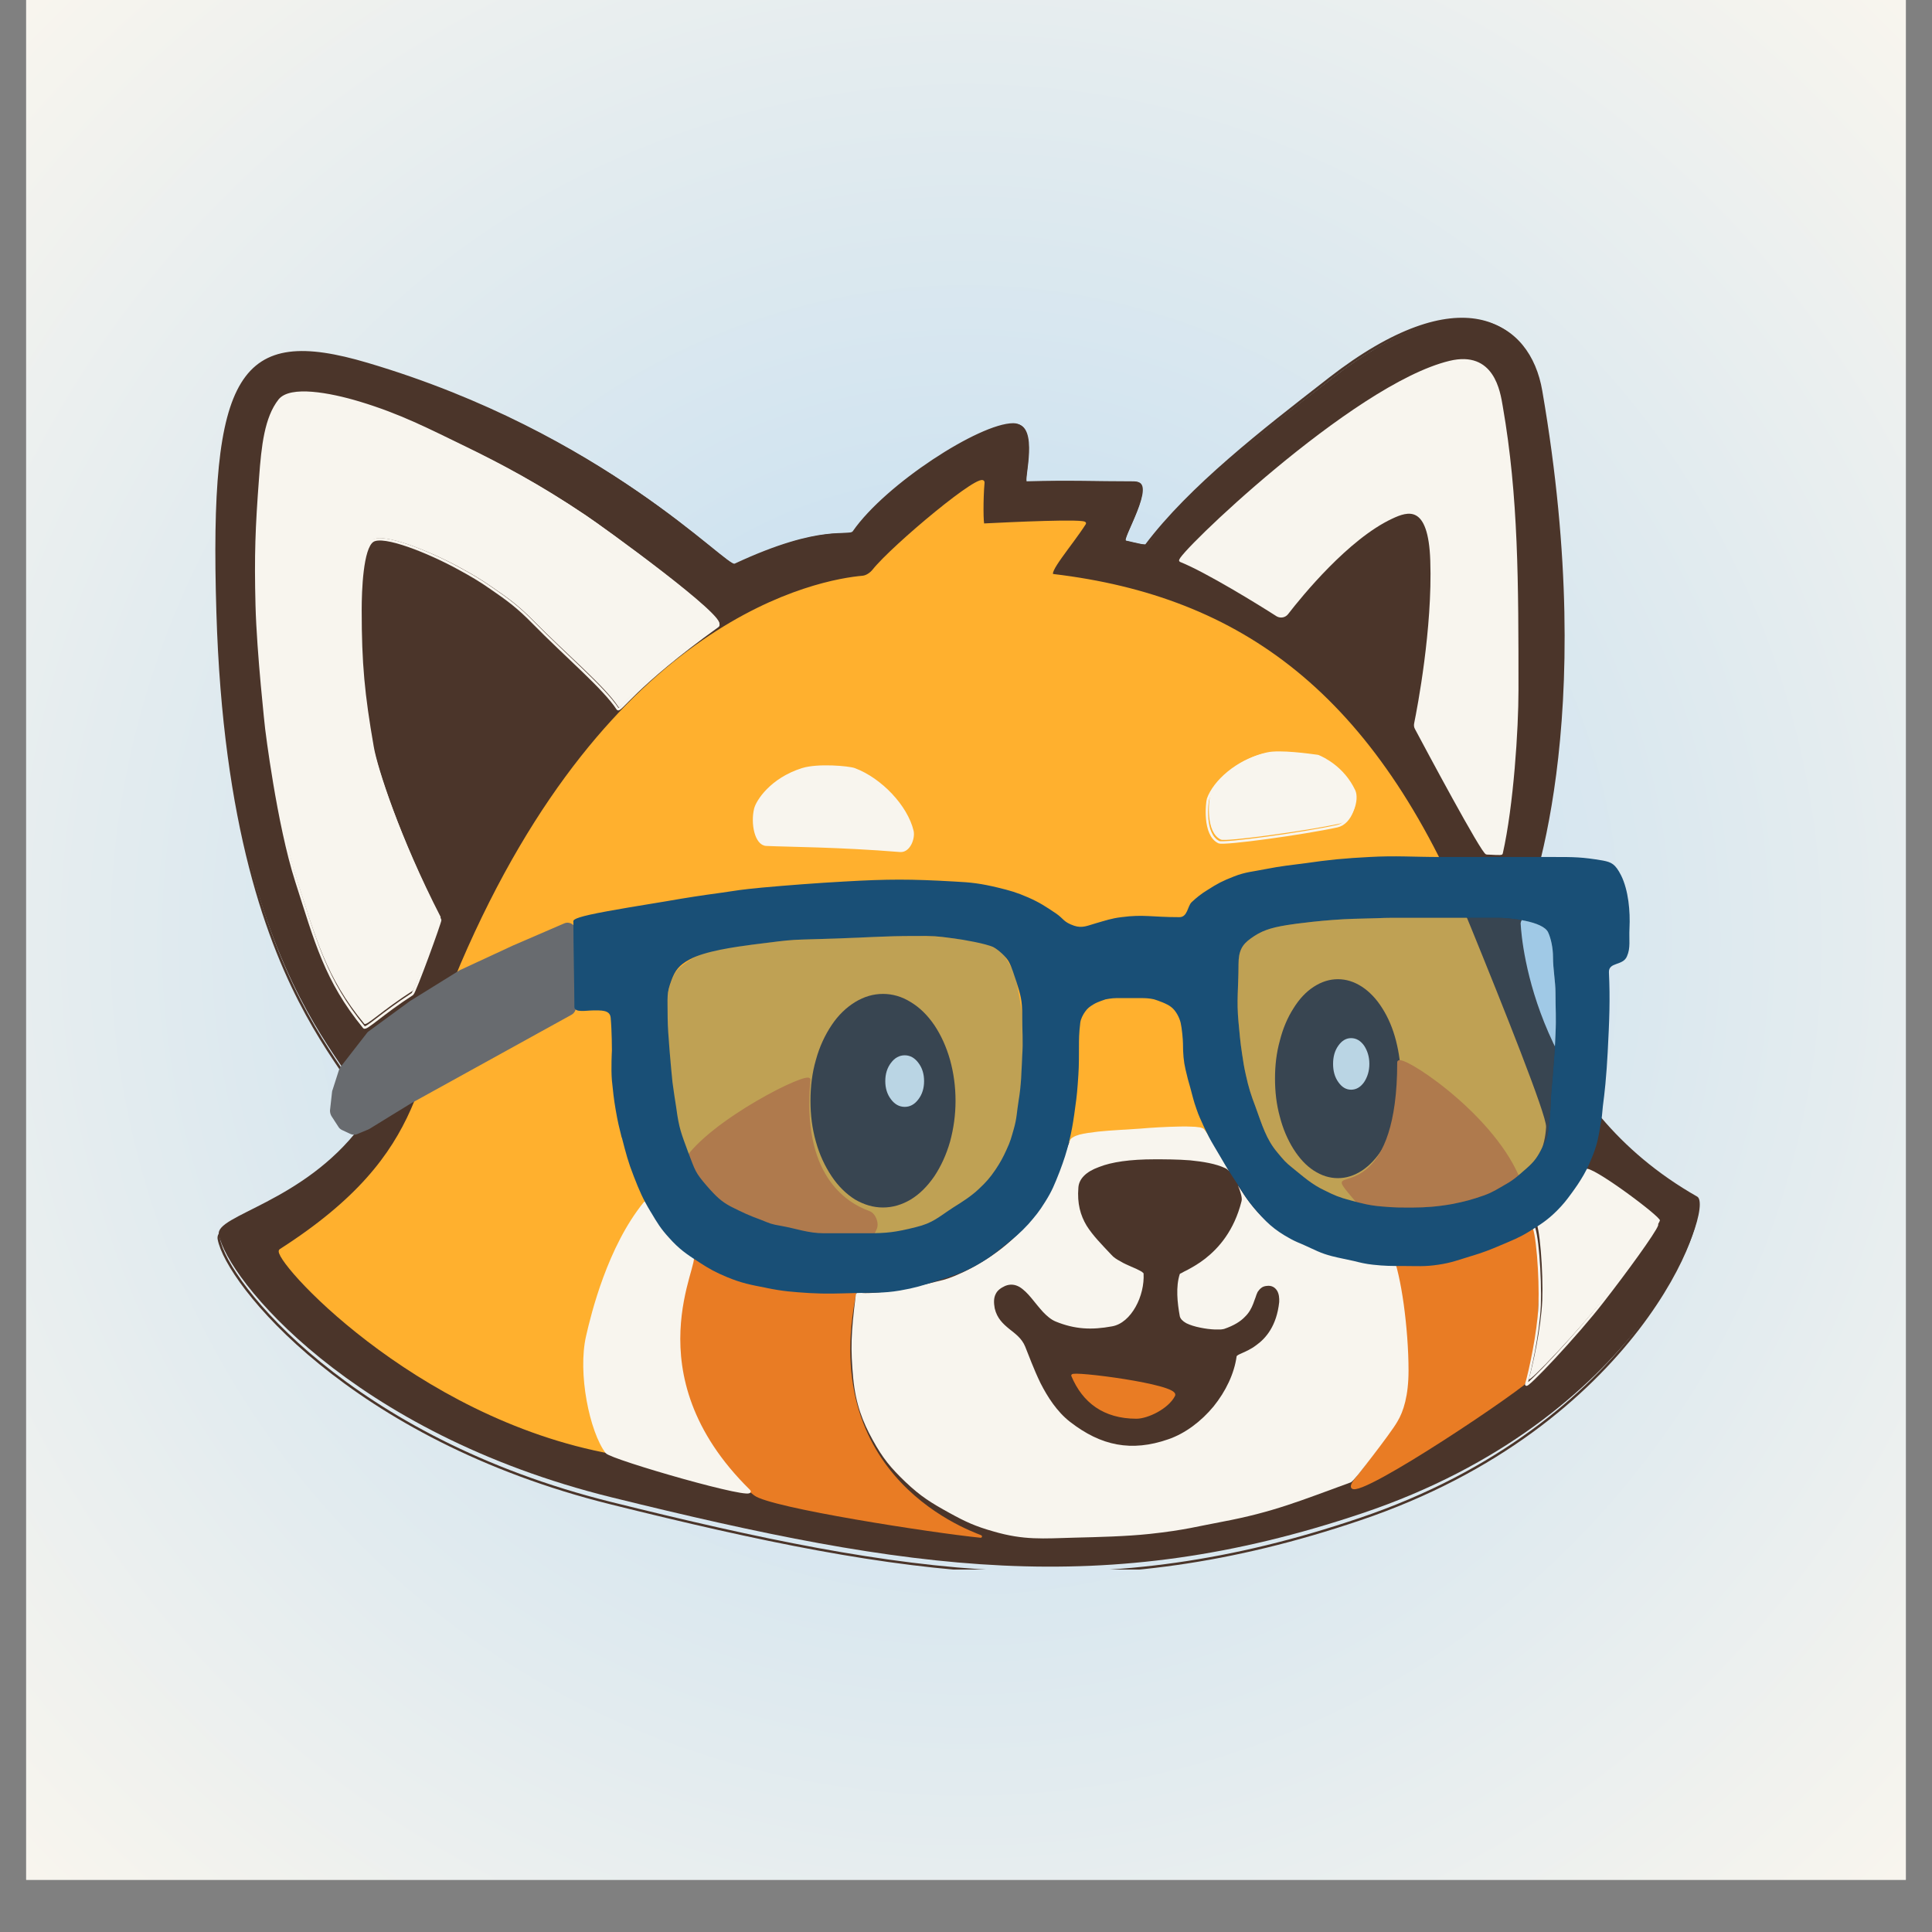
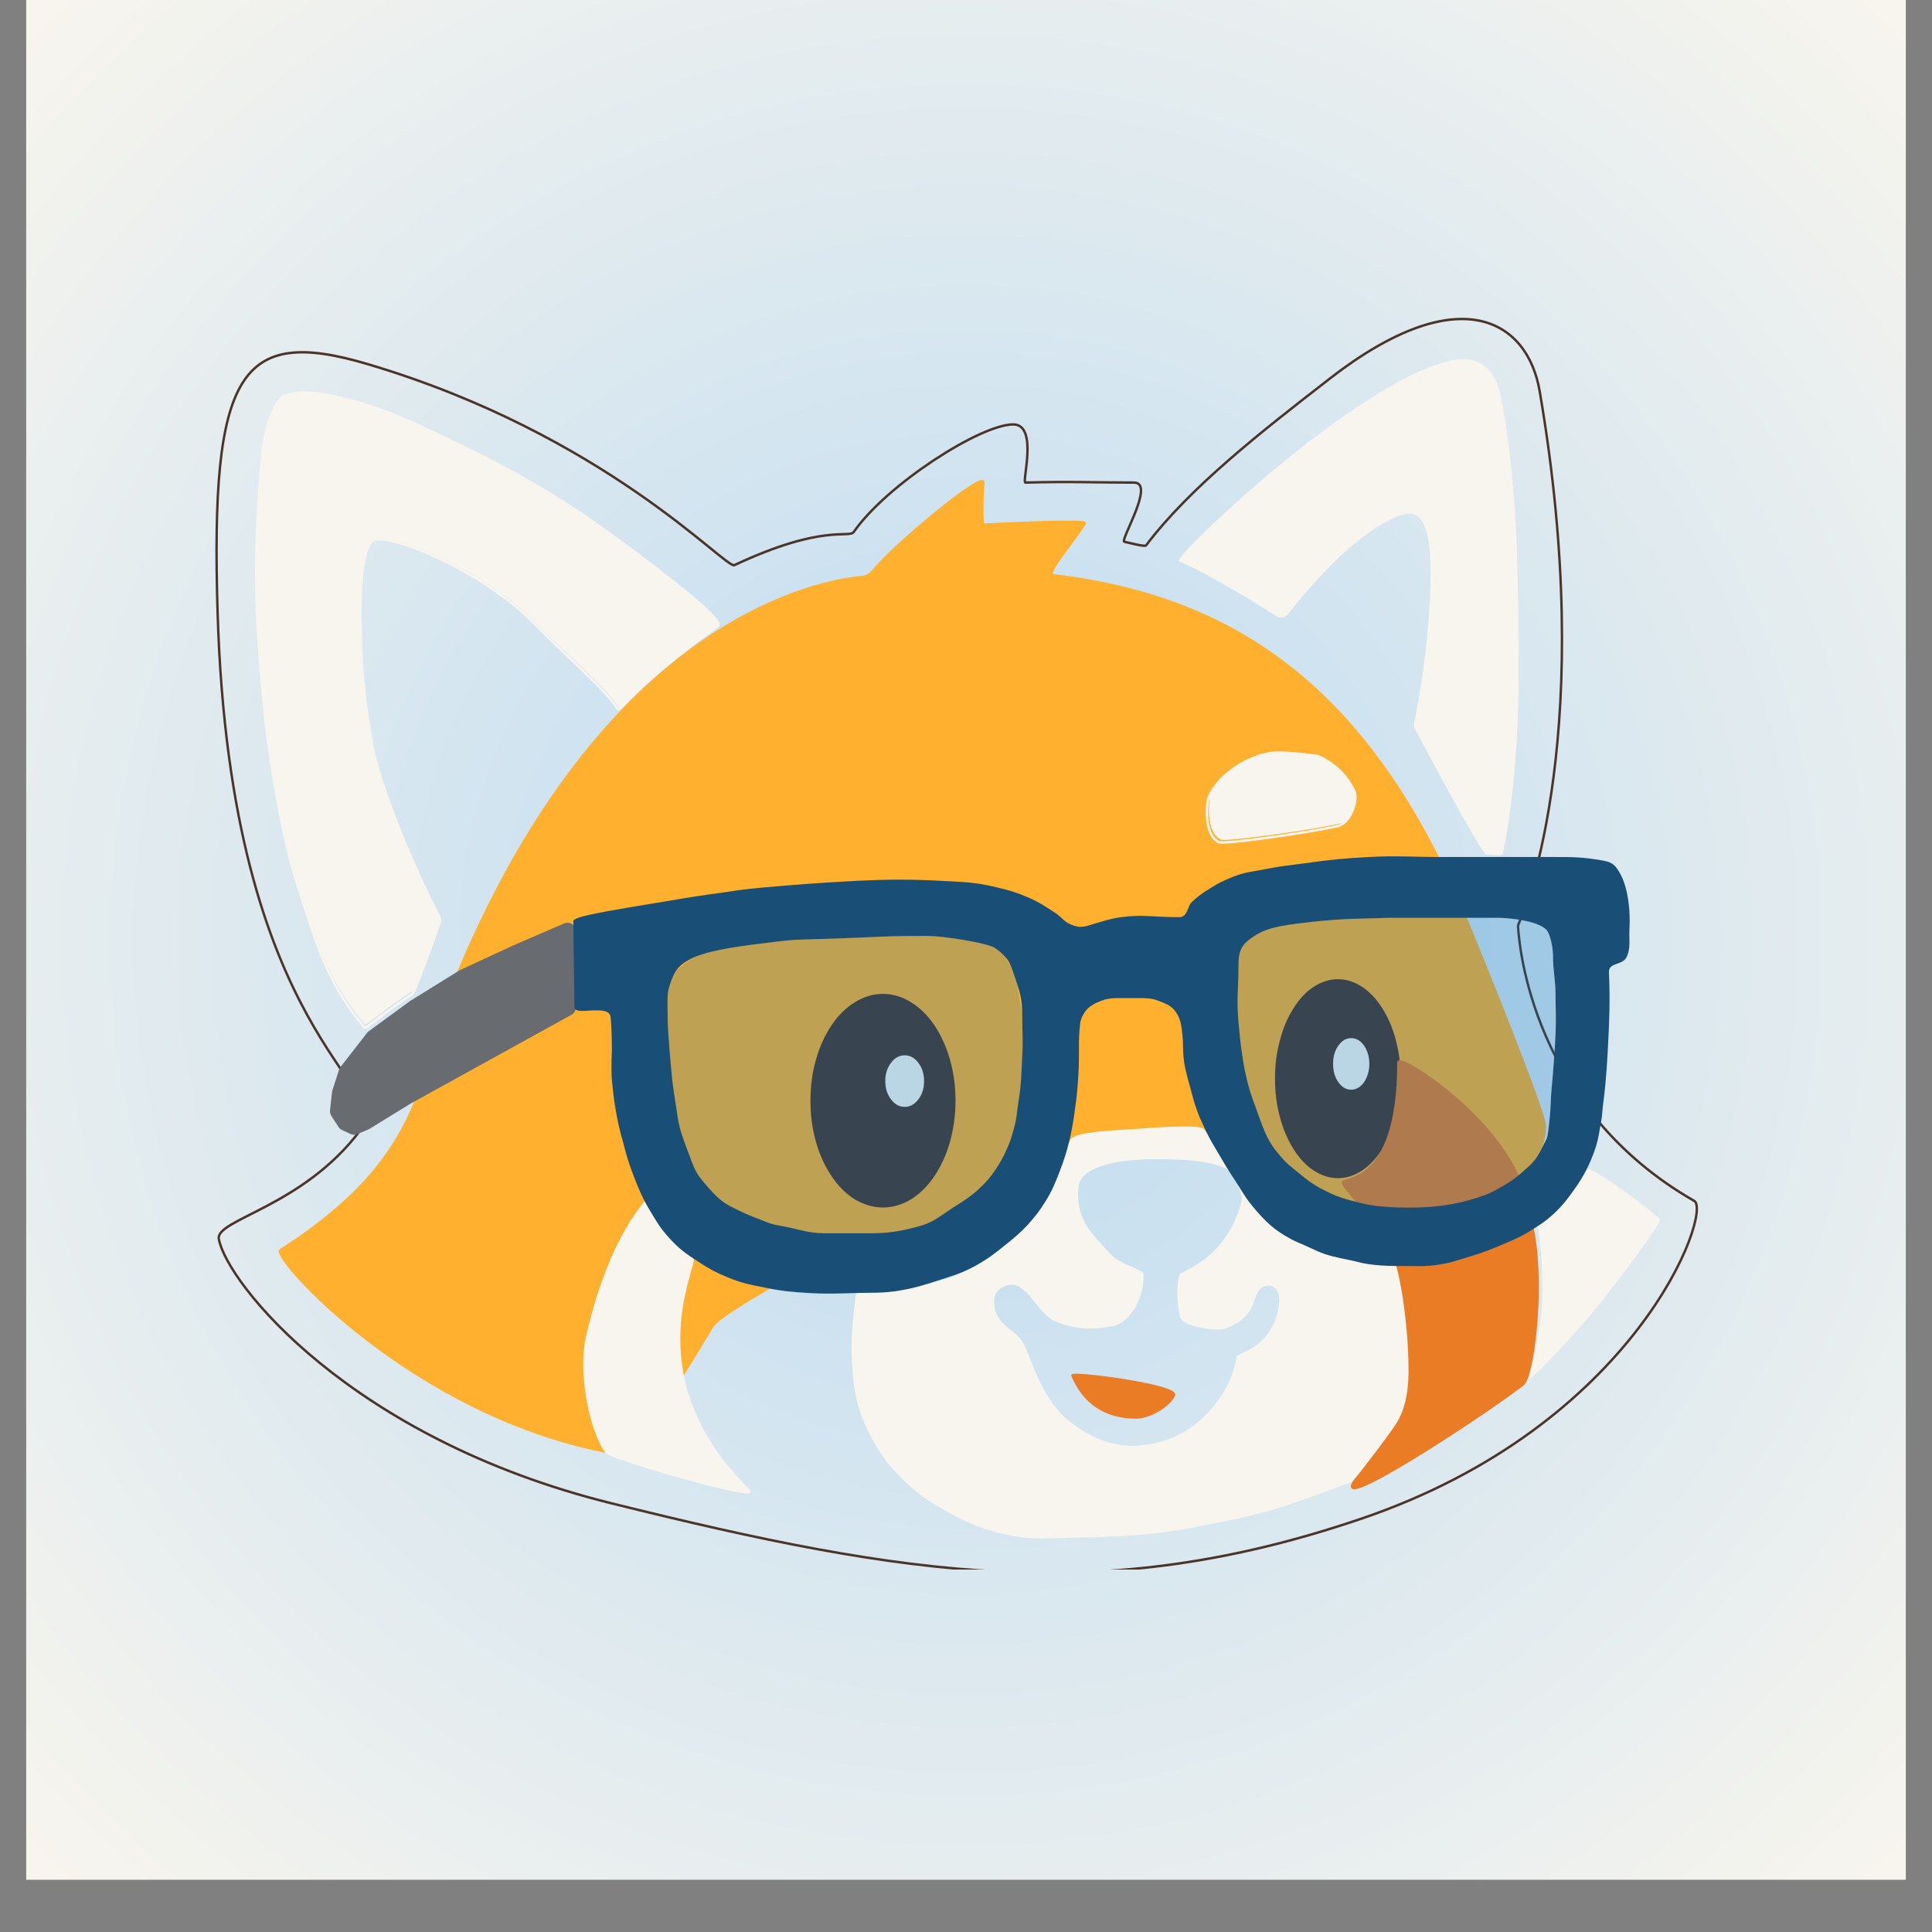
<svg xmlns="http://www.w3.org/2000/svg" width="48" zoomAndPan="magnify" viewBox="0 0 36 36" height="48" preserveAspectRatio="xMidYMid meet" version="1.0">
  <rect x="0" y="0" width="36" height="36" fill="#808080" stroke="none" />
  <defs>
    <clipPath id="9b4de5d486">
      <path d="M 0.488 0 L 35.512 0 L 35.512 35.027 L 0.488 35.027 Z M 0.488 0 " clip-rule="nonzero" />
    </clipPath>
    <radialGradient gradientTransform="matrix(1, 0, 0, 1, 0.486, 0)" gradientUnits="userSpaceOnUse" r="24.768" cx="17.514" id="60a4d9e4ab" cy="17.514" fx="17.514" fy="17.514">
      <stop stop-opacity="1" stop-color="rgb(73.515%, 85.571%, 94.499%)" offset="0" />
      <stop stop-opacity="1" stop-color="rgb(73.843%, 85.716%, 94.482%)" offset="0.016" />
      <stop stop-opacity="1" stop-color="rgb(74.123%, 85.84%, 94.469%)" offset="0.027" />
      <stop stop-opacity="1" stop-color="rgb(74.403%, 85.965%, 94.455%)" offset="0.039" />
      <stop stop-opacity="1" stop-color="rgb(74.684%, 86.089%, 94.441%)" offset="0.051" />
      <stop stop-opacity="1" stop-color="rgb(74.965%, 86.212%, 94.427%)" offset="0.062" />
      <stop stop-opacity="1" stop-color="rgb(75.244%, 86.337%, 94.414%)" offset="0.074" />
      <stop stop-opacity="1" stop-color="rgb(75.525%, 86.461%, 94.4%)" offset="0.086" />
      <stop stop-opacity="1" stop-color="rgb(75.806%, 86.584%, 94.386%)" offset="0.098" />
      <stop stop-opacity="1" stop-color="rgb(76.085%, 86.71%, 94.373%)" offset="0.109" />
      <stop stop-opacity="1" stop-color="rgb(76.366%, 86.833%, 94.359%)" offset="0.121" />
      <stop stop-opacity="1" stop-color="rgb(76.646%, 86.957%, 94.345%)" offset="0.133" />
      <stop stop-opacity="1" stop-color="rgb(76.926%, 87.082%, 94.331%)" offset="0.145" />
      <stop stop-opacity="1" stop-color="rgb(77.206%, 87.206%, 94.318%)" offset="0.156" />
      <stop stop-opacity="1" stop-color="rgb(77.487%, 87.329%, 94.304%)" offset="0.168" />
      <stop stop-opacity="1" stop-color="rgb(77.768%, 87.454%, 94.29%)" offset="0.18" />
      <stop stop-opacity="1" stop-color="rgb(78.047%, 87.578%, 94.276%)" offset="0.191" />
      <stop stop-opacity="1" stop-color="rgb(78.328%, 87.701%, 94.261%)" offset="0.203" />
      <stop stop-opacity="1" stop-color="rgb(78.609%, 87.827%, 94.247%)" offset="0.215" />
      <stop stop-opacity="1" stop-color="rgb(78.888%, 87.95%, 94.234%)" offset="0.227" />
      <stop stop-opacity="1" stop-color="rgb(79.169%, 88.074%, 94.22%)" offset="0.238" />
      <stop stop-opacity="1" stop-color="rgb(79.449%, 88.199%, 94.206%)" offset="0.25" />
      <stop stop-opacity="1" stop-color="rgb(79.683%, 88.303%, 94.196%)" offset="0.262" />
      <stop stop-opacity="1" stop-color="rgb(79.869%, 88.385%, 94.186%)" offset="0.27" />
      <stop stop-opacity="1" stop-color="rgb(80.057%, 88.467%, 94.177%)" offset="0.277" />
      <stop stop-opacity="1" stop-color="rgb(80.243%, 88.55%, 94.168%)" offset="0.285" />
      <stop stop-opacity="1" stop-color="rgb(80.431%, 88.634%, 94.159%)" offset="0.293" />
      <stop stop-opacity="1" stop-color="rgb(80.617%, 88.716%, 94.15%)" offset="0.301" />
      <stop stop-opacity="1" stop-color="rgb(80.804%, 88.799%, 94.141%)" offset="0.309" />
      <stop stop-opacity="1" stop-color="rgb(80.991%, 88.881%, 94.131%)" offset="0.316" />
      <stop stop-opacity="1" stop-color="rgb(81.178%, 88.963%, 94.122%)" offset="0.324" />
      <stop stop-opacity="1" stop-color="rgb(81.364%, 89.047%, 94.113%)" offset="0.332" />
      <stop stop-opacity="1" stop-color="rgb(81.552%, 89.13%, 94.104%)" offset="0.34" />
      <stop stop-opacity="1" stop-color="rgb(81.738%, 89.212%, 94.095%)" offset="0.348" />
      <stop stop-opacity="1" stop-color="rgb(81.924%, 89.294%, 94.086%)" offset="0.355" />
      <stop stop-opacity="1" stop-color="rgb(82.112%, 89.377%, 94.077%)" offset="0.363" />
      <stop stop-opacity="1" stop-color="rgb(82.298%, 89.461%, 94.067%)" offset="0.371" />
      <stop stop-opacity="1" stop-color="rgb(82.579%, 89.584%, 94.052%)" offset="0.379" />
      <stop stop-opacity="1" stop-color="rgb(82.953%, 89.749%, 94.034%)" offset="0.395" />
      <stop stop-opacity="1" stop-color="rgb(83.327%, 89.915%, 94.016%)" offset="0.41" />
      <stop stop-opacity="1" stop-color="rgb(83.701%, 90.08%, 93.997%)" offset="0.426" />
      <stop stop-opacity="1" stop-color="rgb(84.074%, 90.247%, 93.979%)" offset="0.441" />
      <stop stop-opacity="1" stop-color="rgb(84.448%, 90.411%, 93.961%)" offset="0.457" />
      <stop stop-opacity="1" stop-color="rgb(84.822%, 90.578%, 93.942%)" offset="0.473" />
      <stop stop-opacity="1" stop-color="rgb(85.194%, 90.742%, 93.924%)" offset="0.488" />
      <stop stop-opacity="1" stop-color="rgb(85.522%, 90.887%, 93.907%)" offset="0.504" />
      <stop stop-opacity="1" stop-color="rgb(85.803%, 91.011%, 93.893%)" offset="0.516" />
      <stop stop-opacity="1" stop-color="rgb(86.084%, 91.135%, 93.88%)" offset="0.527" />
      <stop stop-opacity="1" stop-color="rgb(86.363%, 91.26%, 93.866%)" offset="0.539" />
      <stop stop-opacity="1" stop-color="rgb(86.644%, 91.383%, 93.852%)" offset="0.551" />
      <stop stop-opacity="1" stop-color="rgb(86.925%, 91.507%, 93.839%)" offset="0.562" />
      <stop stop-opacity="1" stop-color="rgb(87.204%, 91.632%, 93.825%)" offset="0.574" />
      <stop stop-opacity="1" stop-color="rgb(87.485%, 91.756%, 93.81%)" offset="0.586" />
      <stop stop-opacity="1" stop-color="rgb(87.766%, 91.879%, 93.796%)" offset="0.598" />
      <stop stop-opacity="1" stop-color="rgb(88.045%, 92.004%, 93.782%)" offset="0.609" />
      <stop stop-opacity="1" stop-color="rgb(88.326%, 92.128%, 93.768%)" offset="0.621" />
      <stop stop-opacity="1" stop-color="rgb(88.559%, 92.232%, 93.758%)" offset="0.633" />
      <stop stop-opacity="1" stop-color="rgb(88.747%, 92.314%, 93.748%)" offset="0.641" />
      <stop stop-opacity="1" stop-color="rgb(88.933%, 92.398%, 93.739%)" offset="0.648" />
      <stop stop-opacity="1" stop-color="rgb(89.12%, 92.48%, 93.73%)" offset="0.656" />
      <stop stop-opacity="1" stop-color="rgb(89.307%, 92.563%, 93.721%)" offset="0.664" />
      <stop stop-opacity="1" stop-color="rgb(89.494%, 92.645%, 93.712%)" offset="0.672" />
      <stop stop-opacity="1" stop-color="rgb(89.68%, 92.728%, 93.703%)" offset="0.68" />
      <stop stop-opacity="1" stop-color="rgb(89.867%, 92.812%, 93.694%)" offset="0.688" />
      <stop stop-opacity="1" stop-color="rgb(90.147%, 92.935%, 93.68%)" offset="0.695" />
      <stop stop-opacity="1" stop-color="rgb(90.521%, 93.1%, 93.661%)" offset="0.711" />
      <stop stop-opacity="1" stop-color="rgb(90.895%, 93.266%, 93.643%)" offset="0.727" />
      <stop stop-opacity="1" stop-color="rgb(91.269%, 93.431%, 93.625%)" offset="0.742" />
      <stop stop-opacity="1" stop-color="rgb(91.595%, 93.576%, 93.608%)" offset="0.758" />
      <stop stop-opacity="1" stop-color="rgb(91.876%, 93.7%, 93.593%)" offset="0.77" />
      <stop stop-opacity="1" stop-color="rgb(92.157%, 93.825%, 93.579%)" offset="0.781" />
      <stop stop-opacity="1" stop-color="rgb(92.438%, 93.948%, 93.565%)" offset="0.793" />
      <stop stop-opacity="1" stop-color="rgb(92.717%, 94.072%, 93.552%)" offset="0.805" />
      <stop stop-opacity="1" stop-color="rgb(92.95%, 94.176%, 93.541%)" offset="0.816" />
      <stop stop-opacity="1" stop-color="rgb(93.138%, 94.26%, 93.532%)" offset="0.824" />
      <stop stop-opacity="1" stop-color="rgb(93.324%, 94.342%, 93.523%)" offset="0.832" />
      <stop stop-opacity="1" stop-color="rgb(93.512%, 94.424%, 93.513%)" offset="0.84" />
      <stop stop-opacity="1" stop-color="rgb(93.791%, 94.548%, 93.5%)" offset="0.848" />
      <stop stop-opacity="1" stop-color="rgb(94.165%, 94.714%, 93.481%)" offset="0.863" />
      <stop stop-opacity="1" stop-color="rgb(94.493%, 94.858%, 93.465%)" offset="0.879" />
      <stop stop-opacity="1" stop-color="rgb(94.772%, 94.983%, 93.451%)" offset="0.891" />
      <stop stop-opacity="1" stop-color="rgb(95.053%, 95.107%, 93.437%)" offset="0.902" />
      <stop stop-opacity="1" stop-color="rgb(95.287%, 95.21%, 93.427%)" offset="0.914" />
      <stop stop-opacity="1" stop-color="rgb(95.474%, 95.293%, 93.417%)" offset="0.922" />
      <stop stop-opacity="1" stop-color="rgb(95.753%, 95.418%, 93.404%)" offset="0.93" />
      <stop stop-opacity="1" stop-color="rgb(96.082%, 95.561%, 93.387%)" offset="0.945" />
      <stop stop-opacity="1" stop-color="rgb(96.315%, 95.665%, 93.375%)" offset="0.957" />
      <stop stop-opacity="1" stop-color="rgb(96.594%, 95.789%, 93.361%)" offset="0.965" />
      <stop stop-opacity="1" stop-color="rgb(96.875%, 95.914%, 93.347%)" offset="0.98" />
      <stop stop-opacity="1" stop-color="rgb(97.108%, 96.016%, 93.335%)" offset="0.988" />
      <stop stop-opacity="1" stop-color="rgb(97.249%, 96.078%, 93.329%)" offset="1" />
    </radialGradient>
    <clipPath id="e7843e09eb">
-       <path d="M 4 5.895 L 31.719 5.895 L 31.719 29.246 L 4 29.246 Z M 4 5.895 " clip-rule="nonzero" />
-     </clipPath>
+       </clipPath>
    <clipPath id="2e3ee8ec92">
      <path d="M 3.988 5.895 L 31.719 5.895 L 31.719 29.246 L 3.988 29.246 Z M 3.988 5.895 " clip-rule="nonzero" />
    </clipPath>
    <clipPath id="18f2288563">
-       <path d="M 28 21 L 31.719 21 L 31.719 26 L 28 26 Z M 28 21 " clip-rule="nonzero" />
-     </clipPath>
+       </clipPath>
  </defs>
  <g clip-path="url(#9b4de5d486)">
-     <path fill="#ffffff" d="M 0.488 0 L 35.512 0 L 35.512 35.027 L 0.488 35.027 Z M 0.488 0 " fill-opacity="1" fill-rule="nonzero" />
    <path fill="url(#60a4d9e4ab)" d="M 0.488 0 L 0.488 35.027 L 35.512 35.027 L 35.512 0 Z M 0.488 0 " fill-rule="nonzero" />
  </g>
  <g clip-path="url(#e7843e09eb)">
    <path fill="#4b352a" d="M 11.402 27.902 C 6.535 26.703 4.227 23.816 4.078 23.004 C 4.008 22.641 5.641 22.41 6.715 20.992 C 7.371 20.121 4.293 19.316 4.055 11.379 C 3.918 6.914 4.48 6.082 6.848 6.777 C 11.289 8.082 13.543 10.582 13.703 10.508 C 15.371 9.73 15.844 10.02 15.934 9.891 C 16.543 9.02 18.293 7.898 18.91 7.898 C 19.383 7.898 19.066 8.977 19.137 8.977 C 19.992 8.953 20.414 8.977 21.164 8.977 C 21.57 8.977 20.895 10.055 20.984 10.074 C 21.098 10.098 21.367 10.172 21.391 10.141 C 22.211 9.059 23.582 8.004 24.762 7.094 L 24.816 7.051 C 27.25 5.176 28.516 5.977 28.738 7.281 C 29.812 13.504 28.488 16.832 28.344 17.164 C 28.336 17.184 28.332 17.203 28.336 17.223 C 28.355 17.562 28.605 20.582 31.625 22.297 C 31.965 22.488 30.566 26.461 25.379 28.199 C 20.582 29.812 16.973 29.277 11.402 27.902 Z M 11.402 27.902 " fill-opacity="1" fill-rule="nonzero" />
  </g>
  <g clip-path="url(#2e3ee8ec92)">
    <path stroke-linecap="butt" transform="matrix(0.045, 0, 0, 0.046, 3.989, 5.898)" fill="none" stroke-linejoin="miter" d="M 164.412 480.705 C 56.465 454.507 5.265 391.446 1.972 373.696 C 0.413 365.76 36.626 360.725 60.451 329.749 C 75.005 310.72 6.737 293.141 1.453 119.742 C -1.58 22.205 10.896 4.029 63.396 19.219 C 161.899 47.72 211.887 102.334 215.439 100.713 C 252.432 83.731 262.915 90.046 264.907 87.23 C 278.422 68.2 317.234 43.71 330.923 43.71 C 341.405 43.71 334.388 67.262 335.947 67.262 C 354.92 66.75 364.277 67.262 380.911 67.262 C 389.921 67.262 374.933 90.814 376.925 91.241 C 379.438 91.753 385.416 93.374 385.935 92.691 C 404.129 69.054 434.537 46.014 460.701 26.131 L 461.914 25.192 C 515.887 -15.768 543.956 1.725 548.894 30.227 C 572.719 166.164 543.35 238.868 540.144 246.122 C 539.971 246.548 539.884 246.975 539.971 247.402 C 540.404 254.826 545.949 320.789 612.917 358.251 C 620.454 362.432 589.439 449.217 474.389 487.19 C 368.002 522.433 287.952 510.743 164.412 480.705 Z M 164.412 480.705 " stroke="#4b352a" stroke-width="1" stroke-opacity="1" stroke-miterlimit="4" />
  </g>
  <path stroke-linecap="butt" transform="matrix(0.045, 0, 0, 0.046, 3.989, 5.898)" fill-opacity="1" fill="#ffb02e" fill-rule="nonzero" stroke-linejoin="miter" d="M 165.018 460.31 C 82.456 445.718 23.458 380.694 27.443 378.219 C 91.379 338.197 83.755 305.258 102.555 262.335 C 164.498 121.278 251.566 106.942 268.633 105.491 C 270.279 105.321 272.011 104.126 273.051 102.846 C 281.108 92.947 319.054 61.971 318.534 67.347 C 317.928 73.918 318.014 84.329 318.534 84.329 C 329.017 83.817 361.591 82.281 360.552 83.817 C 355.007 92.35 344.004 104.467 347.556 104.809 C 425.007 113.854 480.54 152.852 520.045 247.828 C 533.3 279.658 551.32 323.776 551.06 328.298 C 549.328 360.299 503.498 371.136 472.05 360.299 C 440.082 349.376 427 331.541 409.327 331.541 C 389.834 331.541 358.299 330.602 354.054 333.845 C 297.742 377.28 277.902 376.939 272.791 375.573 C 271.838 375.317 270.798 375.232 269.846 375.573 L 248.88 382.998 C 248.88 382.998 209.721 403.563 206.343 409.024 C 168.224 471.574 168.57 460.993 165.018 460.31 Z M 165.018 460.31 " stroke="#ffb02e" stroke-width="1" stroke-opacity="1" stroke-miterlimit="4" />
-   <path stroke-linecap="butt" transform="matrix(0.045, 0, 0, 0.046, 3.989, 5.898)" fill-opacity="1" fill="#f8f5ee" fill-rule="nonzero" stroke-linejoin="miter" d="M 284.14 216.426 C 258.15 214.378 238.137 214.378 228.608 213.951 C 224.363 213.695 222.63 205.417 224.103 199.444 C 224.882 196.372 230.6 187.412 243.595 183.401 C 250.006 181.439 262.742 182.548 265.167 183.401 C 276.083 187.412 286.739 198.42 289.165 208.404 C 289.858 211.391 287.779 216.682 284.14 216.426 Z M 284.14 216.426 " stroke="#f8f5ee" stroke-width="1" stroke-opacity="1" stroke-miterlimit="4" />
  <path fill="#f8f5ee" d="M 24.961 15.348 C 24.328 15.484 22.844 15.688 22.75 15.645 C 22.457 15.508 22.527 14.906 22.547 14.844 C 22.66 14.523 23.09 14.133 23.609 14.02 C 23.848 13.965 24.422 14.047 24.535 14.062 C 24.547 14.062 24.562 14.066 24.574 14.07 C 24.664 14.109 25.047 14.285 25.254 14.727 C 25.332 14.898 25.219 15.289 24.961 15.348 Z M 24.961 15.348 " fill-opacity="1" fill-rule="nonzero" />
  <path fill="#f8f5ee" d="M 7.691 18.461 C 7.125 18.824 6.828 19.121 6.789 19.078 C 6.07 18.207 5.887 17.484 5.527 16.375 C 5.18 15.301 4.965 13.539 4.965 13.539 C 4.965 13.539 4.809 12.145 4.785 11.25 C 4.762 10.328 4.781 9.809 4.852 8.891 C 4.895 8.297 4.953 7.773 5.211 7.449 C 5.414 7.199 6.137 7.328 6.699 7.496 C 7.465 7.727 7.961 7.984 8.707 8.344 C 9.336 8.648 10.059 9.027 10.914 9.602 C 11.238 9.816 13.578 11.508 13.395 11.637 C 11.816 12.762 11.57 13.242 11.523 13.172 C 11.266 12.781 10.562 12.195 9.945 11.57 C 9.676 11.297 9.484 11.152 9.156 10.93 C 8.953 10.789 8.793 10.695 8.547 10.562 C 8.008 10.27 7.148 9.922 6.949 10.059 C 6.75 10.195 6.723 10.977 6.723 11.34 C 6.723 12.336 6.777 12.902 6.949 13.883 C 7.016 14.27 7.445 15.598 8.211 17.086 C 8.223 17.105 7.738 18.43 7.691 18.461 Z M 7.691 18.461 " fill-opacity="1" fill-rule="nonzero" />
  <path stroke-linecap="butt" transform="matrix(0.045, 0, 0, 0.046, 3.989, 5.898)" fill="none" stroke-linejoin="miter" d="M 465.119 206.441 C 451.084 209.428 418.163 213.866 416.084 212.927 C 409.587 209.94 411.146 196.799 411.579 195.433 C 414.092 188.436 423.621 179.903 435.144 177.428 C 440.428 176.233 453.164 178.025 455.676 178.367 C 455.936 178.367 456.282 178.452 456.542 178.537 C 458.535 179.391 467.025 183.231 471.617 192.873 C 473.349 196.628 470.837 205.161 465.119 206.441 Z M 465.119 206.441 " stroke="#f8f5ee" stroke-width="1" stroke-opacity="1" stroke-miterlimit="4" />
  <path stroke-linecap="butt" transform="matrix(0.045, 0, 0, 0.046, 3.989, 5.898)" fill="none" stroke-linejoin="miter" d="M 82.109 274.453 C 69.547 282.389 62.963 288.874 62.097 287.935 C 46.156 268.906 42.084 253.119 34.114 228.884 C 26.403 205.417 21.638 166.932 21.638 166.932 C 21.638 166.932 18.173 136.468 17.653 116.926 C 17.133 96.787 17.567 85.438 19.126 65.384 C 20.079 52.414 21.379 40.979 27.096 33.896 C 31.601 28.435 47.629 31.251 60.104 34.92 C 77.084 39.955 88.087 45.587 104.634 53.438 C 118.582 60.094 134.609 68.371 153.582 80.915 C 160.773 85.609 212.667 122.558 208.595 125.374 C 173.595 149.95 168.137 160.446 167.097 158.91 C 161.379 150.377 145.785 137.577 132.097 123.924 C 126.119 117.95 121.874 114.793 114.597 109.929 C 110.092 106.857 106.54 104.809 101.082 101.907 C 89.127 95.507 70.067 87.913 65.649 90.899 C 61.23 93.886 60.624 110.953 60.624 118.889 C 60.624 140.649 61.837 153.022 65.649 174.441 C 67.121 182.889 76.651 211.903 93.631 244.415 C 93.891 244.842 83.149 273.77 82.109 274.453 Z M 82.109 274.453 " stroke="#f8f5ee" stroke-width="1" stroke-opacity="1" stroke-miterlimit="4" />
  <path stroke-linecap="butt" transform="matrix(0.045, 0, 0, 0.046, 3.989, 5.898)" fill-opacity="1" fill="#f8f5ee" fill-rule="nonzero" stroke-linejoin="miter" d="M 526.976 217.45 C 525.33 217.535 501.505 173.844 497.694 166.847 C 497.347 166.249 497.26 165.567 497.434 164.799 C 498.733 158.569 505.057 126.313 504.104 98.921 C 503.325 75.283 494.142 78.44 487.644 81.427 C 469.451 89.705 450.045 113.001 444.327 120.254 C 443.374 121.449 441.641 121.79 440.255 121.022 C 433.064 116.499 410.886 103.102 400.143 98.921 C 397.631 97.982 471.617 27.923 511.642 18.451 C 529.662 14.184 532.087 30.483 533.127 36.456 C 539.625 72.894 539.625 107.881 539.625 151.401 C 539.625 166.932 537.632 197.908 533.127 217.45 C 533.04 217.876 528.709 217.45 526.976 217.45 Z M 526.976 217.45 " stroke="#f8f5ee" stroke-width="1" stroke-opacity="1" stroke-miterlimit="4" />
  <path fill="#4b352a" d="M 26.102 20.098 C 26.102 20.344 26.07 20.582 26.012 20.809 C 25.953 21.035 25.867 21.234 25.758 21.41 C 25.648 21.582 25.52 21.719 25.379 21.812 C 25.234 21.906 25.086 21.953 24.93 21.953 C 24.773 21.953 24.625 21.906 24.48 21.812 C 24.336 21.719 24.211 21.582 24.102 21.41 C 23.992 21.234 23.906 21.035 23.848 20.809 C 23.785 20.582 23.758 20.344 23.758 20.098 C 23.758 19.852 23.785 19.617 23.848 19.391 C 23.906 19.16 23.992 18.961 24.102 18.789 C 24.211 18.613 24.336 18.48 24.48 18.387 C 24.625 18.293 24.773 18.246 24.93 18.246 C 25.086 18.246 25.234 18.293 25.379 18.387 C 25.52 18.48 25.648 18.613 25.758 18.789 C 25.867 18.961 25.953 19.16 26.012 19.391 C 26.07 19.617 26.102 19.852 26.102 20.098 Z M 26.102 20.098 " fill-opacity="1" fill-rule="nonzero" />
  <path fill="#f8f5ee" d="M 25.516 19.824 C 25.516 19.957 25.48 20.07 25.418 20.164 C 25.352 20.258 25.27 20.305 25.176 20.305 C 25.082 20.305 25.004 20.258 24.938 20.164 C 24.871 20.07 24.84 19.957 24.84 19.824 C 24.84 19.691 24.871 19.578 24.938 19.484 C 25.004 19.391 25.082 19.344 25.176 19.344 C 25.27 19.344 25.352 19.391 25.418 19.484 C 25.48 19.578 25.516 19.691 25.516 19.824 Z M 25.516 19.824 " fill-opacity="1" fill-rule="nonzero" />
  <path fill="#4b352a" d="M 17.805 20.512 C 17.805 20.773 17.77 21.027 17.703 21.273 C 17.633 21.516 17.535 21.73 17.41 21.918 C 17.281 22.105 17.137 22.25 16.969 22.352 C 16.805 22.449 16.633 22.5 16.453 22.5 C 16.273 22.5 16.102 22.449 15.934 22.352 C 15.77 22.25 15.621 22.105 15.496 21.918 C 15.371 21.73 15.27 21.516 15.203 21.273 C 15.133 21.027 15.102 20.773 15.102 20.512 C 15.102 20.246 15.133 19.992 15.203 19.75 C 15.27 19.504 15.371 19.289 15.496 19.102 C 15.621 18.914 15.77 18.773 15.934 18.672 C 16.102 18.57 16.273 18.52 16.453 18.52 C 16.633 18.52 16.805 18.57 16.969 18.672 C 17.137 18.773 17.281 18.914 17.41 19.102 C 17.535 19.289 17.633 19.504 17.703 19.75 C 17.77 19.992 17.805 20.246 17.805 20.512 Z M 17.805 20.512 " fill-opacity="1" fill-rule="nonzero" />
  <path fill="#f8f5ee" d="M 17.219 20.145 C 17.219 20.277 17.184 20.391 17.113 20.484 C 17.043 20.578 16.957 20.625 16.859 20.625 C 16.758 20.625 16.672 20.578 16.602 20.484 C 16.531 20.391 16.496 20.277 16.496 20.145 C 16.496 20.012 16.531 19.898 16.602 19.805 C 16.672 19.711 16.758 19.664 16.859 19.664 C 16.957 19.664 17.043 19.711 17.113 19.805 C 17.184 19.898 17.219 20.012 17.219 20.145 Z M 17.219 20.145 " fill-opacity="1" fill-rule="nonzero" />
  <path stroke-linecap="butt" transform="matrix(0.045, 0, 0, 0.046, 3.989, 5.898)" fill-opacity="1" fill="#e97c24" fill-rule="nonzero" stroke-linejoin="miter" d="M 397.458 437.014 C 399.45 433.003 354.747 427.457 355.44 428.993 C 359.945 439.489 368.435 445.974 381.95 445.974 C 386.455 445.974 394.859 442.049 397.458 437.014 Z M 397.458 437.014 " stroke="#e97c24" stroke-width="1" stroke-opacity="1" stroke-miterlimit="4" />
-   <path stroke-linecap="butt" transform="matrix(0.045, 0, 0, 0.046, 3.989, 5.898)" fill-opacity="1" fill="#e97c24" fill-rule="nonzero" stroke-linejoin="miter" d="M 246.454 309.184 C 242.729 347.499 261.009 359.189 271.058 362.773 C 273.484 363.541 275.044 367.381 273.831 369.685 C 271.232 374.635 267.68 383.51 264.907 398.187 C 250.439 475.756 320.44 494.529 317.408 494.188 C 297.395 492.225 230.427 482.07 223.929 477.121 C 207.469 464.662 172.469 423.105 207.382 361.664 C 207.989 360.64 191.961 346.475 194.907 342.123 C 205.823 325.653 246.714 305.77 246.454 309.184 Z M 246.454 309.184 " stroke="#e97c24" stroke-width="1" stroke-opacity="1" stroke-miterlimit="4" />
  <path stroke-linecap="butt" transform="matrix(0.045, 0, 0, 0.046, 3.989, 5.898)" fill-opacity="1" fill="#e97c24" fill-rule="nonzero" stroke-linejoin="miter" d="M 541.964 432.577 C 525.416 445.121 458.188 488.214 473.436 470.209 C 502.892 435.222 491.456 406.72 488.943 386.07 C 487.038 370.283 468.931 355.093 467.458 351.083 C 466.332 348.181 490.416 353.728 490.416 302.101 C 490.416 298.432 528.362 322.069 539.971 348.608 C 543.783 357.312 544.823 362.688 546.469 372.075 C 550.54 395.456 545.949 429.59 541.964 432.577 Z M 541.964 432.577 " stroke="#e97c24" stroke-width="1" stroke-opacity="1" stroke-miterlimit="4" />
  <path fill="#f8f5ee" d="M 21.961 20.992 C 22.078 20.988 22.184 20.992 22.266 20.996 C 22.305 21 22.34 21.004 22.367 21.008 C 22.379 21.012 22.391 21.016 22.402 21.02 C 22.414 21.023 22.422 21.031 22.43 21.035 C 22.453 21.059 22.477 21.094 22.508 21.141 C 22.535 21.188 22.57 21.246 22.609 21.312 C 22.688 21.441 22.777 21.605 22.879 21.781 C 22.887 21.793 22.895 21.809 22.906 21.824 C 22.879 21.797 22.855 21.777 22.828 21.766 C 22.656 21.684 22.418 21.645 22.176 21.621 C 21.938 21.602 21.691 21.602 21.512 21.602 C 21.059 21.602 20.711 21.652 20.477 21.746 C 20.238 21.832 20.105 21.965 20.094 22.129 C 20.07 22.43 20.133 22.645 20.246 22.836 C 20.363 23.023 20.527 23.188 20.707 23.379 C 20.75 23.43 20.812 23.469 20.879 23.504 C 20.941 23.543 21.016 23.574 21.078 23.602 C 21.145 23.629 21.203 23.656 21.246 23.68 C 21.27 23.691 21.285 23.703 21.297 23.715 C 21.309 23.723 21.309 23.73 21.309 23.734 C 21.32 23.934 21.266 24.164 21.16 24.352 C 21.055 24.539 20.902 24.684 20.719 24.715 C 20.34 24.785 20.027 24.77 19.672 24.625 C 19.586 24.59 19.508 24.523 19.434 24.445 C 19.359 24.363 19.289 24.273 19.219 24.188 C 19.148 24.102 19.074 24.027 18.996 23.98 C 18.914 23.934 18.828 23.922 18.73 23.961 C 18.645 24 18.582 24.047 18.551 24.117 C 18.516 24.188 18.516 24.273 18.535 24.379 C 18.578 24.566 18.691 24.668 18.805 24.762 C 18.922 24.855 19.039 24.938 19.102 25.09 C 19.168 25.25 19.258 25.504 19.387 25.77 C 19.52 26.031 19.695 26.305 19.941 26.496 C 20.23 26.719 20.512 26.859 20.812 26.914 C 21.113 26.969 21.426 26.938 21.766 26.82 C 22.086 26.711 22.383 26.484 22.613 26.207 C 22.84 25.926 23 25.594 23.043 25.27 C 23.043 25.27 23.043 25.27 23.047 25.266 C 23.051 25.262 23.059 25.258 23.066 25.25 C 23.086 25.238 23.113 25.227 23.148 25.211 C 23.215 25.18 23.309 25.141 23.402 25.07 C 23.59 24.938 23.789 24.703 23.836 24.262 C 23.84 24.188 23.832 24.109 23.797 24.051 C 23.758 23.988 23.695 23.949 23.605 23.961 C 23.562 23.965 23.527 23.977 23.5 24 C 23.473 24.02 23.453 24.047 23.434 24.074 C 23.418 24.105 23.406 24.141 23.395 24.176 C 23.379 24.215 23.367 24.254 23.352 24.293 C 23.32 24.375 23.277 24.461 23.195 24.539 C 23.117 24.621 22.996 24.699 22.812 24.762 C 22.797 24.766 22.777 24.77 22.746 24.773 C 22.715 24.773 22.676 24.773 22.637 24.773 C 22.555 24.77 22.457 24.758 22.363 24.738 C 22.266 24.719 22.176 24.691 22.105 24.656 C 22.035 24.617 21.996 24.574 21.984 24.527 C 21.938 24.277 21.906 23.977 21.984 23.738 C 21.984 23.738 21.988 23.738 21.988 23.734 C 21.996 23.73 22.004 23.727 22.02 23.719 C 22.043 23.703 22.078 23.688 22.125 23.664 C 22.211 23.617 22.332 23.551 22.457 23.453 C 22.711 23.254 22.996 22.93 23.133 22.387 C 23.145 22.352 23.137 22.297 23.121 22.242 C 23.109 22.195 23.09 22.141 23.066 22.09 C 23.223 22.332 23.391 22.562 23.555 22.707 C 24.082 23.172 24.664 23.32 25.121 23.355 C 25.348 23.375 25.547 23.363 25.688 23.352 C 25.723 23.352 25.754 23.348 25.781 23.344 C 25.809 23.34 25.832 23.34 25.852 23.336 C 25.871 23.336 25.887 23.336 25.902 23.336 C 25.906 23.336 25.914 23.336 25.918 23.336 C 25.922 23.336 25.926 23.34 25.926 23.34 C 25.93 23.344 25.934 23.344 25.938 23.348 L 25.938 23.352 L 25.945 23.371 C 26.027 23.57 26.102 23.914 26.156 24.301 C 26.211 24.699 26.246 25.148 26.246 25.539 C 26.246 26.004 26.152 26.301 26.039 26.488 C 25.973 26.605 25.766 26.883 25.574 27.133 C 25.48 27.258 25.387 27.375 25.316 27.465 C 25.281 27.508 25.25 27.543 25.227 27.57 C 25.215 27.586 25.203 27.594 25.195 27.602 C 25.191 27.605 25.188 27.609 25.184 27.613 C 25.184 27.613 25.176 27.617 25.172 27.621 C 24.227 27.965 23.727 28.176 22.777 28.355 C 22.328 28.438 22.078 28.512 21.426 28.582 C 20.984 28.629 20.465 28.641 20.023 28.652 C 19.434 28.668 19.082 28.703 18.508 28.535 C 18.176 28.441 17.996 28.359 17.691 28.191 C 17.352 28.004 17.16 27.887 16.875 27.617 C 16.594 27.348 16.449 27.172 16.262 26.832 C 16.074 26.492 15.945 26.164 15.898 25.68 C 15.848 25.129 15.855 24.852 15.945 24.141 C 15.945 24.133 15.945 24.125 15.949 24.121 C 15.949 24.113 15.953 24.105 15.961 24.098 C 15.973 24.086 15.988 24.086 16.004 24.086 C 16.035 24.09 16.082 24.098 16.188 24.094 C 16.387 24.09 16.789 24.051 17.582 23.848 C 17.777 23.797 18.359 23.555 18.859 23.098 C 19.531 22.484 19.73 21.777 19.938 21.25 C 19.945 21.223 19.973 21.203 20 21.188 C 20.031 21.168 20.07 21.156 20.117 21.141 C 20.211 21.117 20.328 21.102 20.461 21.086 C 20.719 21.059 21.027 21.047 21.238 21.031 C 21.453 21.012 21.73 20.996 21.961 20.992 Z M 21.961 20.992 " fill-opacity="1" fill-rule="nonzero" />
  <path stroke-linecap="butt" transform="matrix(0.045, 0, 0, 0.046, 3.989, 5.898)" fill-opacity="1" fill="#f8f5ee" fill-rule="nonzero" stroke-linejoin="miter" d="M 162.506 460.054 C 164.412 462.529 226.095 479.937 221.504 475.585 C 172.035 428.054 201.838 381.974 197.852 380.523 C 188.843 377.195 179.226 357.995 178.36 359.019 C 163.372 377.024 156.615 404.075 154.535 413.035 C 150.983 428.054 156.008 451.606 162.506 460.054 Z M 162.506 460.054 " stroke="#f8f5ee" stroke-width="1" stroke-opacity="1" stroke-miterlimit="4" />
  <path fill="#f8f5ee" d="M 29.914 24.16 C 29.449 24.762 28.453 25.812 28.488 25.695 C 28.555 25.469 28.715 24.758 28.738 24.23 C 28.758 23.715 28.691 22.789 28.602 22.746 C 28.578 22.73 28.746 22.812 29.547 21.785 C 29.625 21.684 30.953 22.676 30.93 22.742 C 30.887 22.871 30.344 23.613 29.914 24.16 Z M 29.914 24.16 " fill-opacity="1" fill-rule="nonzero" />
  <g clip-path="url(#18f2288563)">
    <path stroke-linecap="butt" transform="matrix(0.045, 0, 0, 0.046, 3.989, 5.898)" fill="none" stroke-linejoin="miter" d="M 574.971 398.955 C 564.662 412.096 542.57 435.051 543.35 432.491 C 544.823 427.542 548.375 412.011 548.894 400.491 C 549.328 389.227 547.855 369.003 545.862 368.064 C 545.342 367.723 549.068 369.515 566.828 347.072 C 568.56 344.853 598.016 366.528 597.496 367.979 C 596.543 370.795 584.501 387.008 574.971 398.955 Z M 574.971 398.955 " stroke="#f8f5ee" stroke-width="1" stroke-opacity="1" stroke-miterlimit="4" />
  </g>
  <path stroke-linecap="butt" transform="matrix(0.045, 0, 0, 0.046, 3.989, 5.898)" fill-opacity="1" fill="#686b6f" fill-rule="nonzero" stroke-linejoin="miter" d="M 149.337 279.743 L 149.337 249.023 C 149.337 246.89 147.171 245.439 145.179 246.292 L 123.953 255.253 L 101.948 265.237 L 81.416 277.695 L 64.262 289.983 C 64.003 290.154 63.829 290.325 63.656 290.581 L 52.74 304.32 C 52.567 304.576 52.394 304.917 52.22 305.258 L 49.535 313.45 C 49.448 313.621 49.361 313.792 49.361 314.048 L 48.495 321.642 C 48.495 322.325 48.668 323.008 49.015 323.605 L 51.96 328.042 C 52.22 328.469 52.653 328.81 53.173 329.066 L 56.725 330.688 C 57.505 331.029 58.371 331.029 59.151 330.688 L 63.743 328.81 C 63.829 328.725 64.003 328.725 64.089 328.64 L 71.453 324.202 L 81.416 318.229 L 147.778 282.389 C 148.731 281.877 149.337 280.853 149.337 279.743 Z M 149.337 279.743 " stroke="#686b6f" stroke-width="1" stroke-opacity="1" stroke-miterlimit="4" />
  <path fill="#0076cb" d="M 15.504 17.488 C 14.629 17.52 14.703 17.512 13.816 17.625 C 13.492 17.668 13.094 17.711 12.801 17.926 C 12.641 18.039 12.582 18.086 12.508 18.289 C 12.414 18.543 12.441 18.609 12.441 19.066 C 12.441 19.324 12.508 20.043 12.531 20.258 C 12.555 20.438 12.578 20.559 12.602 20.738 C 12.652 21.117 12.695 21.215 12.824 21.562 C 12.957 21.91 12.953 21.938 13.164 22.18 C 13.348 22.395 13.441 22.48 13.613 22.57 C 13.863 22.699 13.949 22.734 14.18 22.82 C 14.359 22.891 14.359 22.902 14.562 22.938 C 14.832 22.98 15.059 23.074 15.352 23.074 C 15.688 23.074 15.859 23.074 16.164 23.074 C 16.523 23.074 16.688 23.051 17.062 22.961 C 17.387 22.879 17.484 22.773 17.762 22.594 C 17.926 22.488 18.098 22.383 18.238 22.25 C 18.375 22.117 18.445 22.043 18.551 21.883 C 18.637 21.758 18.691 21.656 18.754 21.516 C 18.832 21.352 18.84 21.305 18.891 21.129 C 18.949 20.922 18.945 20.82 18.98 20.602 C 19.031 20.297 19.031 20.086 19.047 19.777 C 19.066 19.473 19.047 19.32 19.047 19 C 19.047 18.793 18.98 18.543 18.934 18.246 C 18.91 18.105 18.789 17.941 18.73 17.832 C 18.676 17.734 18.512 17.652 18.414 17.602 C 18.277 17.535 17.938 17.508 17.781 17.488 C 17.398 17.441 17.266 17.441 16.879 17.441 C 16.301 17.441 16.086 17.469 15.504 17.488 Z M 15.504 17.488 " fill-opacity="0.25" fill-rule="nonzero" />
  <path fill="#0076cb" d="M 25.219 17.121 C 24.699 17.137 24.113 17.215 23.98 17.238 C 23.664 17.289 23.496 17.348 23.305 17.488 C 23.145 17.602 23.078 17.719 23.078 17.969 C 23.078 18.406 23.039 18.637 23.078 19.047 C 23.098 19.254 23.109 19.41 23.145 19.641 C 23.168 19.793 23.18 19.879 23.215 20.031 C 23.266 20.266 23.309 20.398 23.395 20.625 C 23.52 20.969 23.594 21.227 23.801 21.473 C 23.926 21.621 23.941 21.648 24.094 21.77 C 24.293 21.93 24.445 22.07 24.68 22.18 C 24.859 22.27 24.957 22.312 25.152 22.363 C 25.367 22.422 25.516 22.461 25.738 22.48 C 26.016 22.504 26.07 22.5 26.348 22.5 C 26.551 22.5 26.789 22.484 27.066 22.434 C 27.301 22.387 27.43 22.352 27.656 22.273 C 27.824 22.211 27.902 22.156 28.059 22.066 C 28.219 21.977 28.305 21.891 28.445 21.77 C 28.594 21.641 28.656 21.547 28.738 21.379 C 28.805 21.242 28.828 21.242 28.848 21.082 C 28.871 20.898 28.891 20.719 28.895 20.555 C 28.902 20.332 28.922 20.207 28.938 19.984 C 28.961 19.688 28.973 19.551 28.984 19.273 C 29 18.953 28.984 18.816 28.984 18.496 C 28.984 18.289 28.938 18.062 28.938 17.832 C 28.938 17.672 28.902 17.492 28.848 17.375 C 28.754 17.164 28.129 17.102 27.902 17.102 C 27.773 17.102 27.137 17.102 26.957 17.102 C 26.734 17.102 26.527 17.102 26.301 17.102 C 25.535 17.102 26.078 17.102 25.219 17.121 Z M 25.219 17.121 " fill-opacity="0.25" fill-rule="nonzero" />
  <path fill="#194f76" d="M 25.516 15.969 C 26.012 15.941 26.328 15.969 26.848 15.969 L 28.965 15.969 C 29.32 15.969 29.484 15.969 29.867 16.035 C 30.027 16.066 30.098 16.098 30.207 16.312 C 30.344 16.59 30.379 16.98 30.363 17.297 C 30.352 17.512 30.387 17.66 30.316 17.82 C 30.242 18 29.973 17.922 29.98 18.117 C 30.004 18.621 29.988 19.02 29.957 19.605 C 29.945 19.84 29.934 19.969 29.914 20.203 C 29.898 20.363 29.887 20.461 29.867 20.613 C 29.852 20.766 29.852 20.82 29.82 20.98 C 29.785 21.188 29.766 21.301 29.688 21.508 C 29.629 21.656 29.586 21.758 29.508 21.895 C 29.426 22.035 29.375 22.109 29.281 22.238 C 29.184 22.371 29.125 22.445 29.012 22.559 C 28.832 22.738 28.707 22.816 28.492 22.949 C 28.301 23.066 28.184 23.109 27.973 23.199 C 27.762 23.289 27.633 23.34 27.41 23.406 C 27.176 23.477 27.043 23.531 26.801 23.566 C 26.547 23.605 26.402 23.59 26.148 23.59 C 25.926 23.59 25.801 23.59 25.582 23.566 C 25.441 23.551 25.348 23.527 25.223 23.496 C 25.051 23.457 24.988 23.449 24.816 23.406 C 24.605 23.352 24.5 23.289 24.297 23.199 C 24.199 23.156 24.145 23.137 24.051 23.086 C 23.734 22.914 23.582 22.766 23.352 22.492 C 23.234 22.348 23.211 22.309 23.082 22.102 C 22.988 21.953 22.953 21.91 22.832 21.711 C 22.73 21.535 22.734 21.547 22.629 21.367 C 22.543 21.223 22.5 21.137 22.426 20.98 C 22.371 20.855 22.34 20.801 22.293 20.66 C 22.242 20.52 22.215 20.398 22.18 20.27 C 22.133 20.105 22.133 20.109 22.09 19.926 C 22.055 19.777 22.043 19.629 22.043 19.445 C 22.043 19.375 22.023 19.156 22 19.059 C 21.977 18.961 21.91 18.828 21.82 18.762 C 21.746 18.703 21.582 18.645 21.504 18.621 C 21.422 18.602 21.348 18.598 21.254 18.598 L 20.805 18.598 C 20.715 18.598 20.602 18.621 20.602 18.621 C 20.598 18.625 20.457 18.664 20.375 18.715 C 20.305 18.758 20.266 18.785 20.219 18.852 C 20.18 18.906 20.137 18.988 20.129 19.059 C 20.105 19.262 20.105 19.348 20.105 19.539 C 20.105 19.859 20.102 19.926 20.082 20.203 C 20.066 20.426 20.047 20.551 20.016 20.773 C 19.988 20.965 19.969 21.07 19.926 21.254 C 19.871 21.48 19.828 21.609 19.746 21.828 L 19.738 21.848 C 19.652 22.066 19.602 22.195 19.473 22.398 C 19.367 22.57 19.293 22.66 19.16 22.812 C 19.008 22.977 18.906 23.059 18.73 23.199 C 18.523 23.367 18.402 23.461 18.168 23.59 C 17.91 23.73 17.746 23.773 17.469 23.863 L 17.457 23.867 C 17.195 23.953 17.043 24 16.77 24.047 C 16.445 24.102 16.262 24.082 15.934 24.094 C 15.602 24.102 15.41 24.113 15.078 24.094 C 14.77 24.074 14.594 24.062 14.289 24 L 14.273 23.996 C 13.988 23.941 13.82 23.91 13.547 23.797 C 13.332 23.707 13.219 23.645 13.027 23.52 C 12.789 23.367 12.652 23.273 12.465 23.062 C 12.312 22.895 12.246 22.785 12.133 22.594 L 12.125 22.582 C 11.977 22.336 11.914 22.188 11.809 21.918 C 11.703 21.648 11.664 21.492 11.59 21.207 L 11.582 21.188 C 11.535 21 11.512 20.91 11.473 20.684 C 11.438 20.484 11.422 20.332 11.402 20.133 C 11.383 19.914 11.402 19.574 11.402 19.574 C 11.402 19.57 11.402 19.215 11.379 18.965 C 11.367 18.812 11.191 18.828 11.043 18.828 C 10.93 18.828 10.703 18.875 10.703 18.762 C 10.703 18.461 10.684 17.594 10.684 17.18 C 10.684 17.156 10.648 17.121 10.996 17.043 C 11.348 16.965 12.066 16.852 12.418 16.793 C 12.82 16.723 13.051 16.688 13.453 16.633 C 13.746 16.59 13.793 16.578 14.199 16.539 C 14.672 16.496 15.234 16.453 15.73 16.426 C 16.543 16.379 16.973 16.379 17.785 16.426 C 18.102 16.441 18.285 16.465 18.594 16.539 C 18.82 16.594 18.945 16.629 19.16 16.723 C 19.371 16.816 19.484 16.891 19.676 17.02 C 19.824 17.121 19.812 17.18 20.016 17.25 C 20.168 17.301 20.27 17.246 20.422 17.203 C 20.602 17.152 20.707 17.113 20.895 17.09 C 21.312 17.035 21.457 17.09 21.977 17.09 C 22.129 17.09 22.129 16.883 22.203 16.812 C 22.293 16.727 22.387 16.652 22.496 16.586 C 22.691 16.461 22.773 16.418 22.992 16.332 C 23.211 16.246 23.348 16.242 23.578 16.195 C 23.875 16.137 24.043 16.121 24.344 16.082 C 24.562 16.051 24.68 16.035 24.906 16.012 C 25.137 15.992 25.285 15.98 25.516 15.969 Z M 17.043 17.441 C 16.461 17.441 16.156 17.469 15.578 17.488 C 14.699 17.52 14.906 17.488 14.02 17.602 C 13.699 17.645 13.141 17.719 12.848 17.879 C 12.652 17.984 12.578 18.086 12.512 18.266 C 12.418 18.52 12.441 18.543 12.441 18.977 C 12.441 19.23 12.508 19.949 12.531 20.168 C 12.555 20.348 12.574 20.469 12.602 20.648 C 12.652 21.027 12.695 21.121 12.824 21.473 C 12.957 21.82 12.953 21.844 13.164 22.09 C 13.348 22.301 13.441 22.387 13.613 22.48 C 13.863 22.605 13.949 22.645 14.18 22.73 C 14.359 22.801 14.359 22.809 14.562 22.844 C 14.832 22.891 15.059 22.98 15.352 22.98 L 16.164 22.98 C 16.523 22.98 16.688 22.961 17.062 22.867 C 17.387 22.789 17.484 22.68 17.762 22.5 C 17.926 22.398 18.098 22.289 18.238 22.156 C 18.375 22.027 18.445 21.949 18.551 21.793 C 18.637 21.664 18.691 21.566 18.754 21.426 C 18.832 21.258 18.84 21.211 18.891 21.035 C 18.949 20.832 18.945 20.727 18.98 20.512 C 19.031 20.207 19.031 19.996 19.047 19.688 C 19.066 19.379 19.047 19.23 19.047 18.906 C 19.047 18.648 19.02 18.543 18.938 18.289 C 18.891 18.156 18.859 18.035 18.801 17.926 C 18.75 17.828 18.605 17.699 18.508 17.648 C 18.371 17.582 17.945 17.508 17.785 17.488 C 17.426 17.441 17.426 17.441 17.043 17.441 Z M 26.301 17.102 C 25.535 17.102 26.078 17.102 25.219 17.121 C 24.699 17.137 24.113 17.215 23.98 17.238 C 23.664 17.289 23.496 17.348 23.305 17.488 C 23.145 17.602 23.078 17.719 23.078 17.969 C 23.078 18.406 23.039 18.637 23.078 19.047 C 23.098 19.254 23.109 19.41 23.145 19.641 C 23.168 19.793 23.18 19.879 23.215 20.031 C 23.266 20.266 23.309 20.398 23.395 20.625 C 23.52 20.969 23.594 21.227 23.801 21.473 C 23.926 21.621 23.941 21.648 24.094 21.77 C 24.293 21.93 24.445 22.07 24.68 22.18 C 24.859 22.27 24.957 22.312 25.152 22.363 C 25.367 22.422 25.516 22.461 25.738 22.48 C 26.016 22.504 26.07 22.5 26.348 22.5 C 26.551 22.5 26.789 22.484 27.066 22.434 C 27.301 22.387 27.43 22.352 27.656 22.273 C 27.824 22.211 27.902 22.156 28.059 22.066 C 28.219 21.977 28.305 21.891 28.445 21.77 C 28.594 21.641 28.656 21.547 28.738 21.379 C 28.805 21.242 28.828 21.242 28.848 21.082 C 28.871 20.898 28.891 20.719 28.895 20.555 C 28.902 20.332 28.922 20.207 28.938 19.984 C 28.961 19.688 28.973 19.551 28.984 19.273 C 29 18.953 28.984 18.816 28.984 18.496 C 28.984 18.289 28.938 18.062 28.938 17.832 C 28.938 17.672 28.902 17.492 28.848 17.375 C 28.754 17.164 28.129 17.102 27.902 17.102 Z M 26.301 17.102 " fill-opacity="1" fill-rule="nonzero" />
</svg>